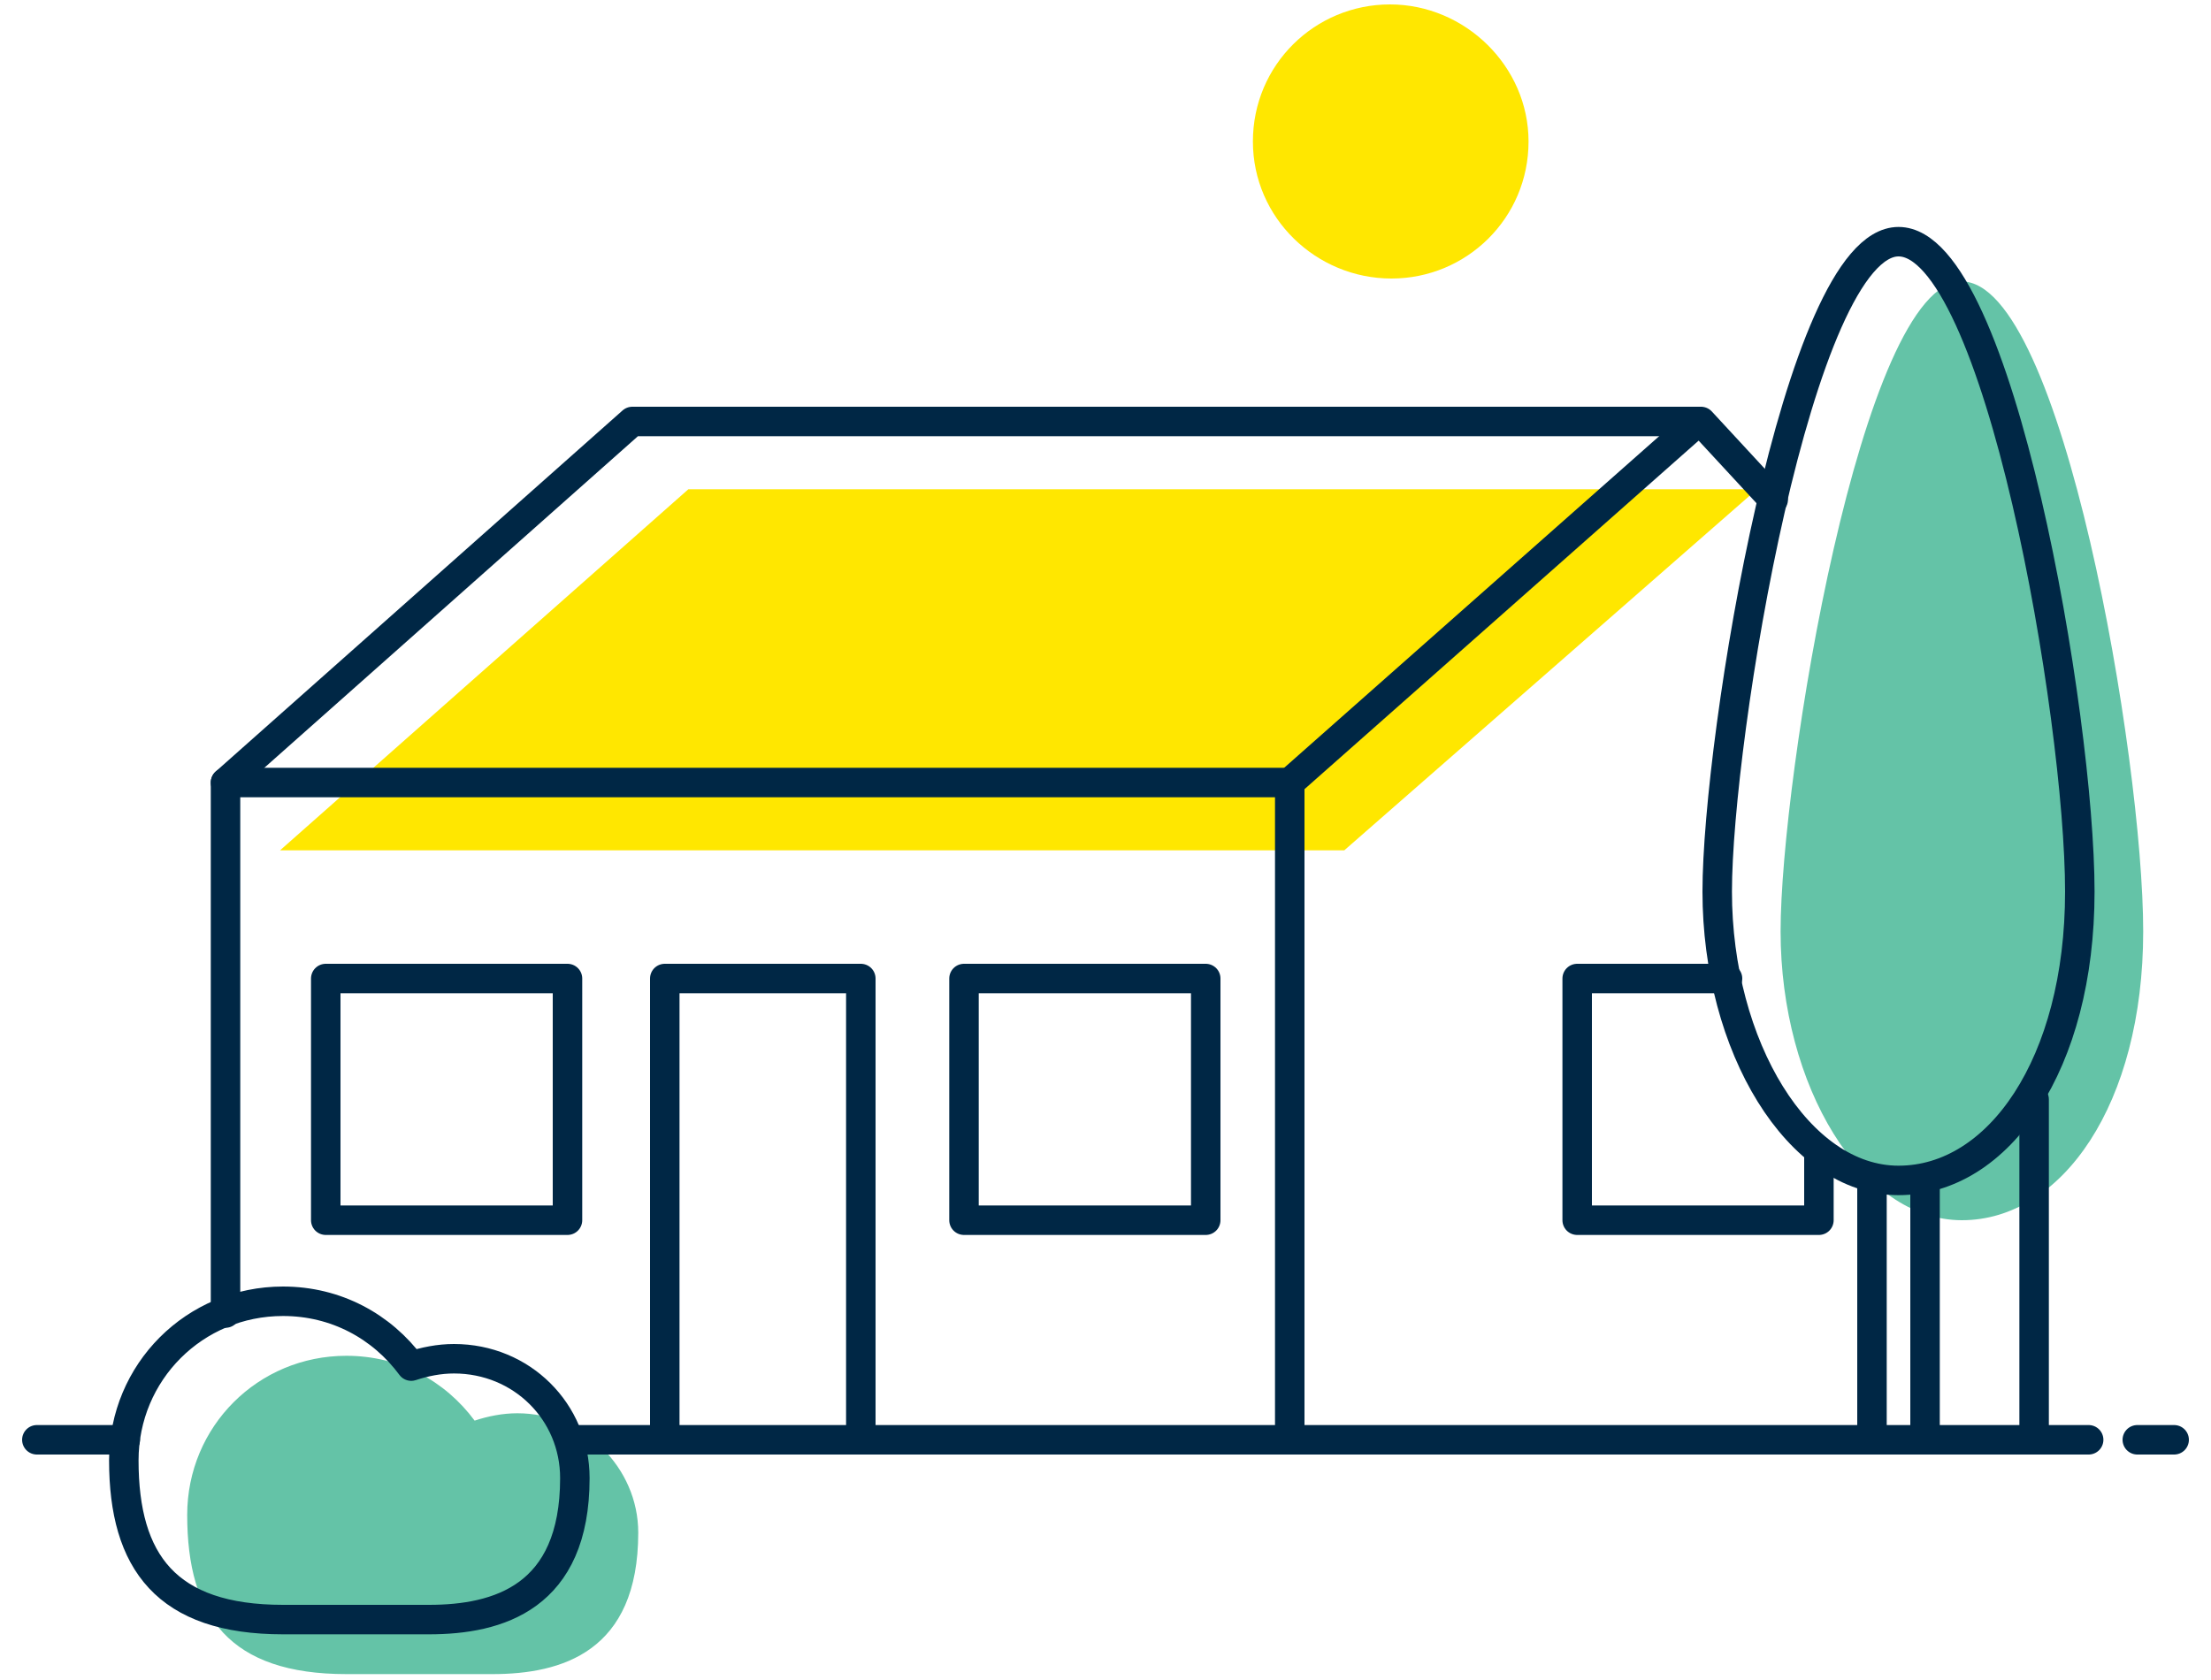
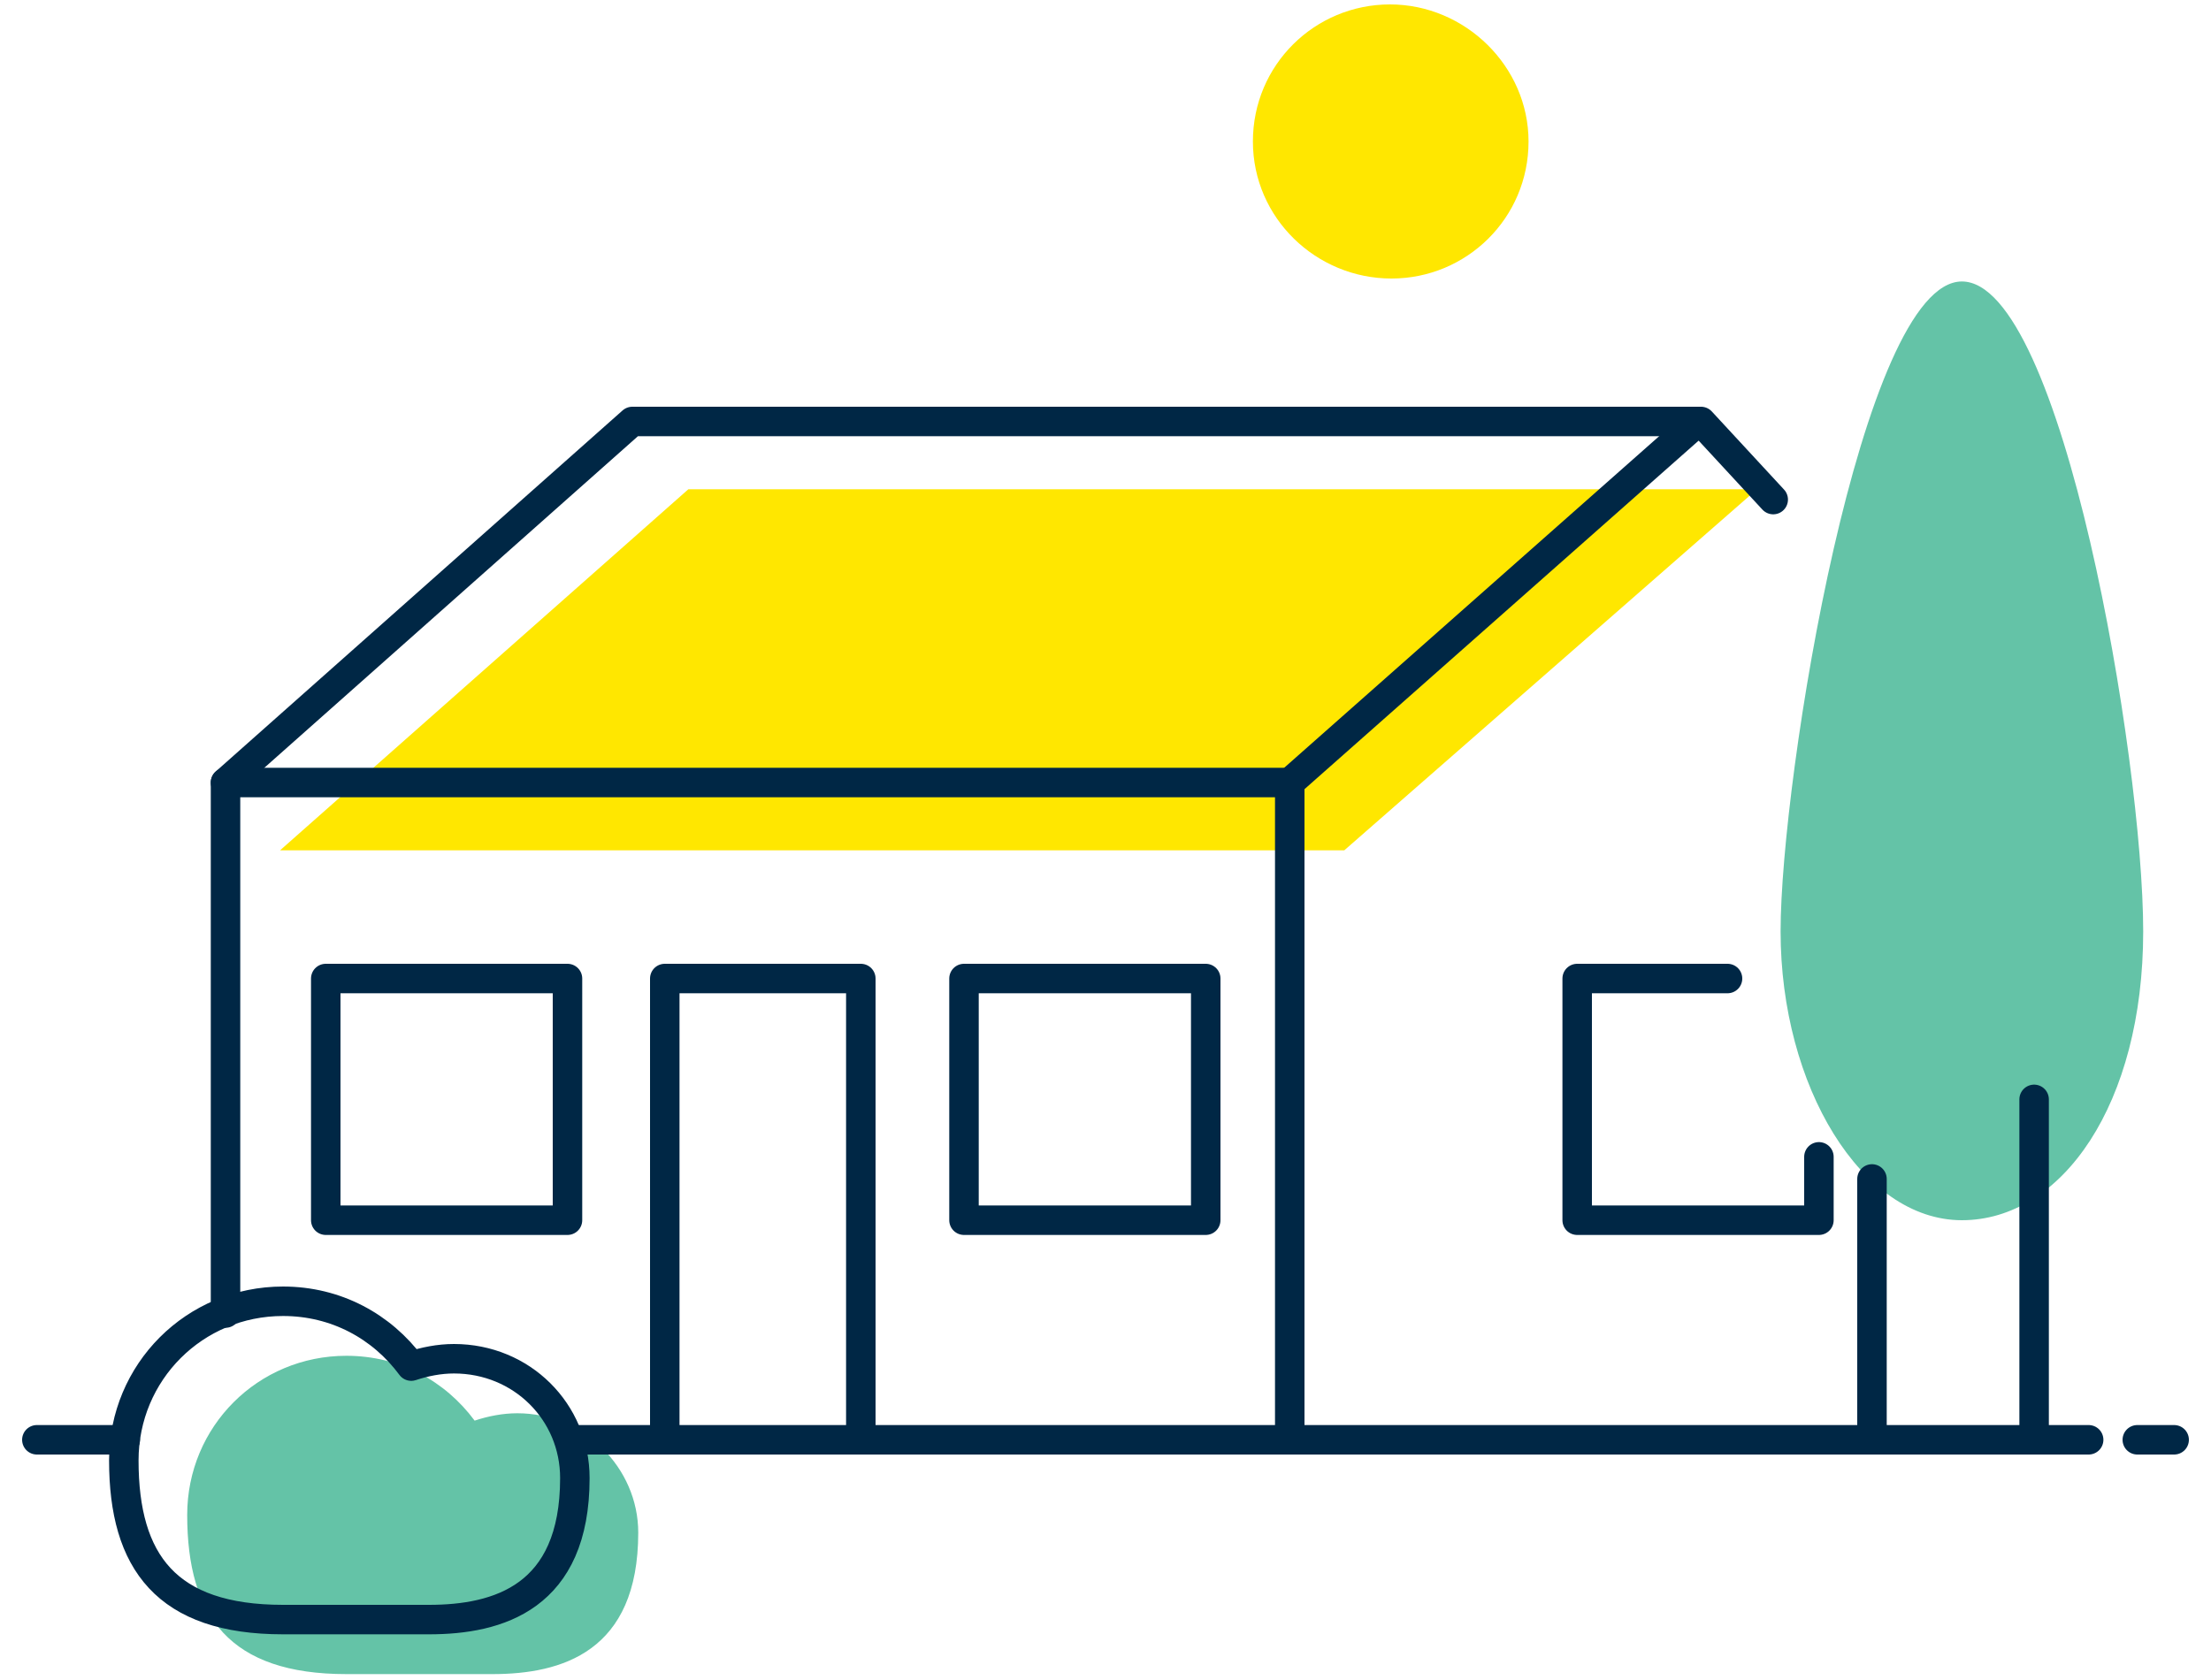
<svg xmlns="http://www.w3.org/2000/svg" version="1.1" id="Layer_1" x="0px" y="0px" width="150px" height="114px" viewBox="0 0 150 114" style="enable-background:new 0 0 150 114;" xml:space="preserve">
  <style type="text/css">
	.st0{fill-rule:evenodd;clip-rule:evenodd;fill:#FFE700;}
	.st1{fill-rule:evenodd;clip-rule:evenodd;fill:#64C3A7;}
	.st2{fill:none;stroke:#002745;stroke-width:2;stroke-linecap:round;stroke-linejoin:round;}
</style>
  <path class="st0" d="M103.7,9.6c0,5.2-4.2,9.3-9.3,9.3S85,14.8,85,9.6c0-5.2,4.2-9.3,9.3-9.3S103.7,4.5,103.7,9.6z" />
  <path class="st0" d="M19,57.7h72.2l28-24.5H46.7L19,57.7z" />
  <path class="st1" d="M35.1,95.9c-1,0-2,0.2-2.9,0.5c-2-2.7-5.1-4.4-8.7-4.4c-6,0-10.8,4.8-10.8,10.8c0,6.9,2.9,10.8,10.8,10.8h9.9  c4.7,0,9.9-1.5,9.9-9.6C43.3,99.6,39.6,95.9,35.1,95.9z" />
  <path class="st1" d="M145.4,63.2c0,11.7-5.5,19.6-12.3,19.6c-6.8,0-12.3-9.1-12.3-19.6c0-10.4,5.5-44.1,12.3-44.1  C139.9,19.1,145.4,51.5,145.4,63.2z" />
  <path class="st2" d="M39,97.7h102.7" />
  <path class="st2" d="M145,97.7h2.5" />
  <path class="st2" d="M2.5,97.7h6" />
  <path class="st2" d="M120.3,33.9l-4.9-5.3H42.9L15.3,53.1v36" />
  <path class="st2" d="M138,97.7V74.6" />
  <path class="st2" d="M115.2,28.6L87.5,53.1v44.5" />
  <path class="st2" d="M15.3,53.1h72.2" />
  <path class="st2" d="M22.1,82.8h16.4V66.4H22.1V82.8z" />
  <path class="st2" d="M65.4,82.8h16.4V66.4H65.4V82.8z" />
  <path class="st2" d="M123.4,78.5v4.3H107V66.4h10.2" />
  <path class="st2" d="M45.1,97.7V66.4h13.3v31.3" />
-   <path class="st2" d="M141.1,60.5c0,11.7-5.5,19.6-12.3,19.6c-6.8,0-12.3-9.1-12.3-19.6c0-10.4,5.5-44.1,12.3-44.1  C135.6,16.4,141.1,48.7,141.1,60.5z" />
  <path class="st2" d="M127,97.7V80" />
-   <path class="st2" d="M130.6,97.7V80" />
  <path class="st2" d="M30.8,92.2c-1,0-2,0.2-2.9,0.5c-2-2.7-5.1-4.4-8.7-4.4c-6,0-10.8,4.8-10.8,10.8c0,6.9,2.9,10.8,10.8,10.8h9.9  c4.7,0,9.9-1.5,9.9-9.6C39,95.8,35.4,92.2,30.8,92.2z" />
</svg>